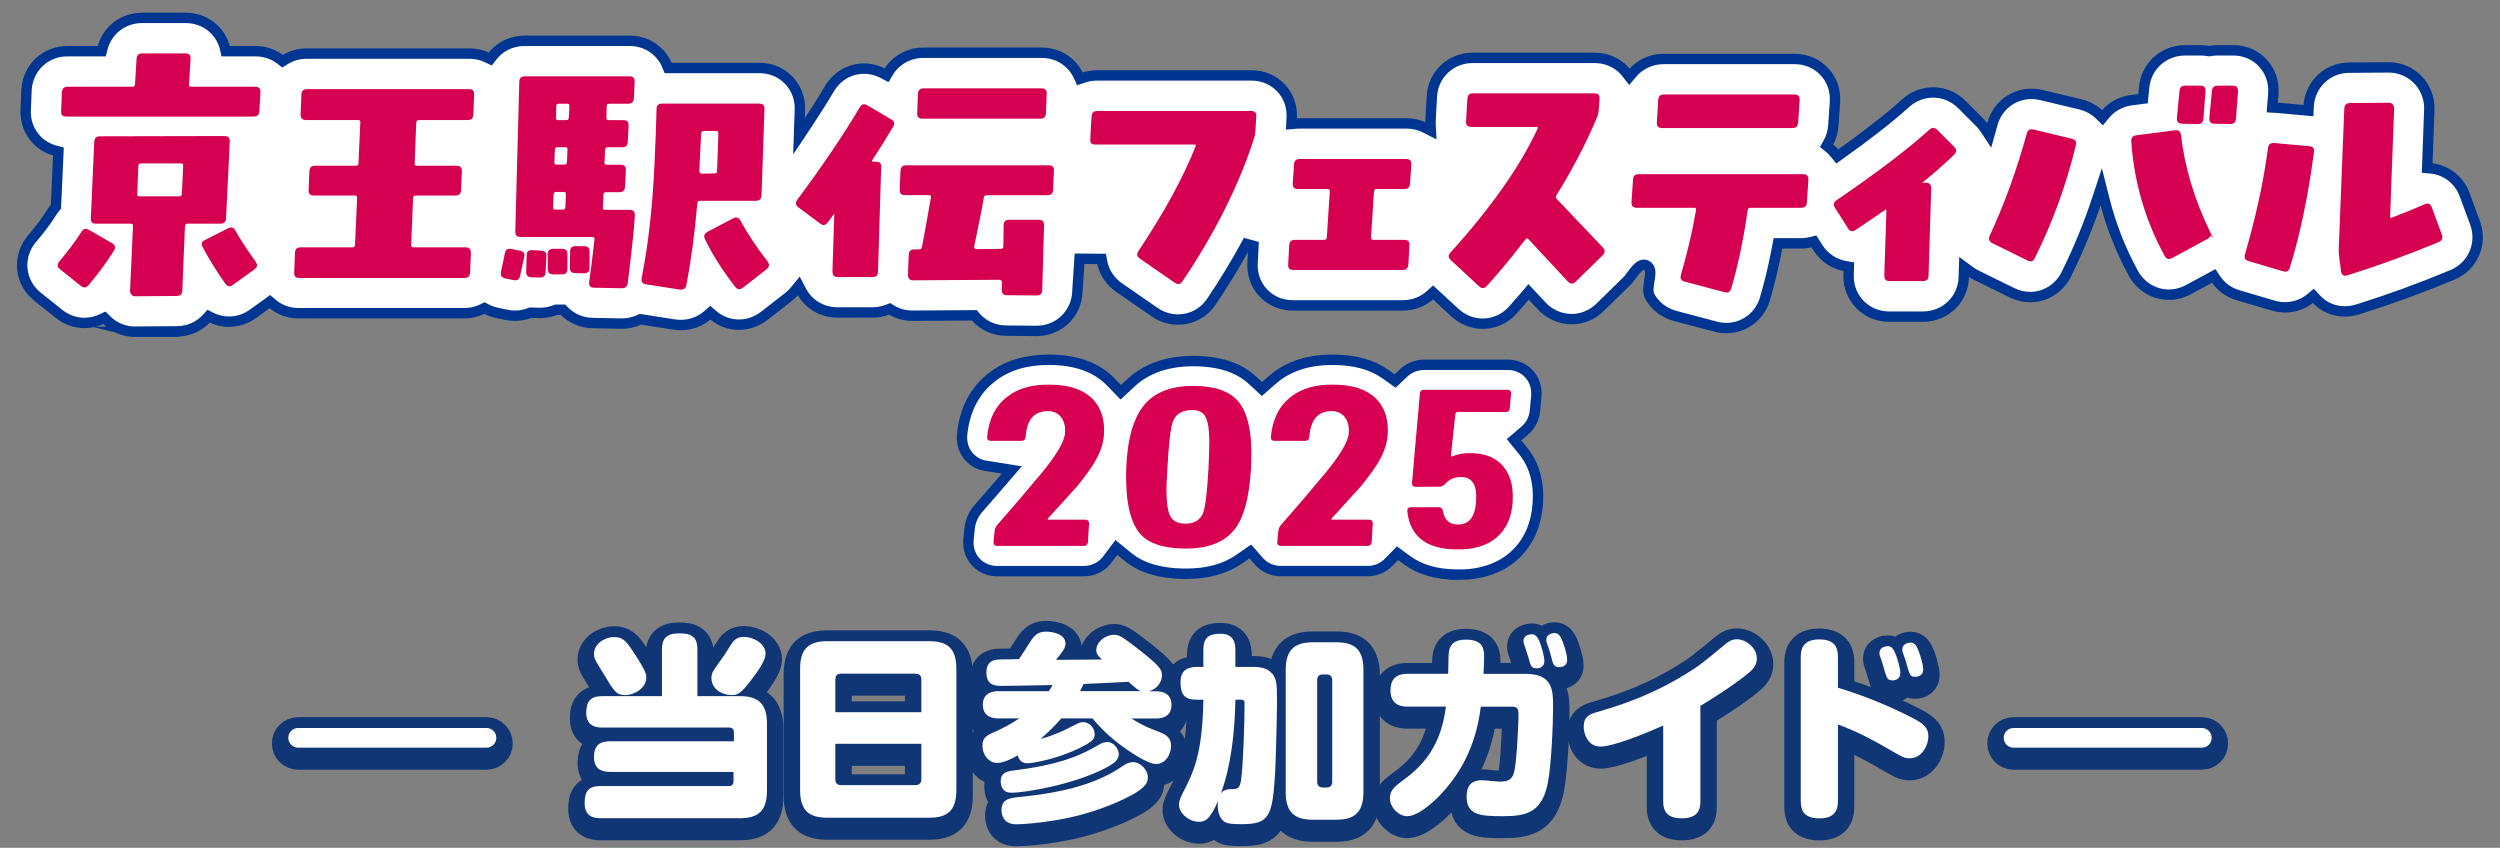
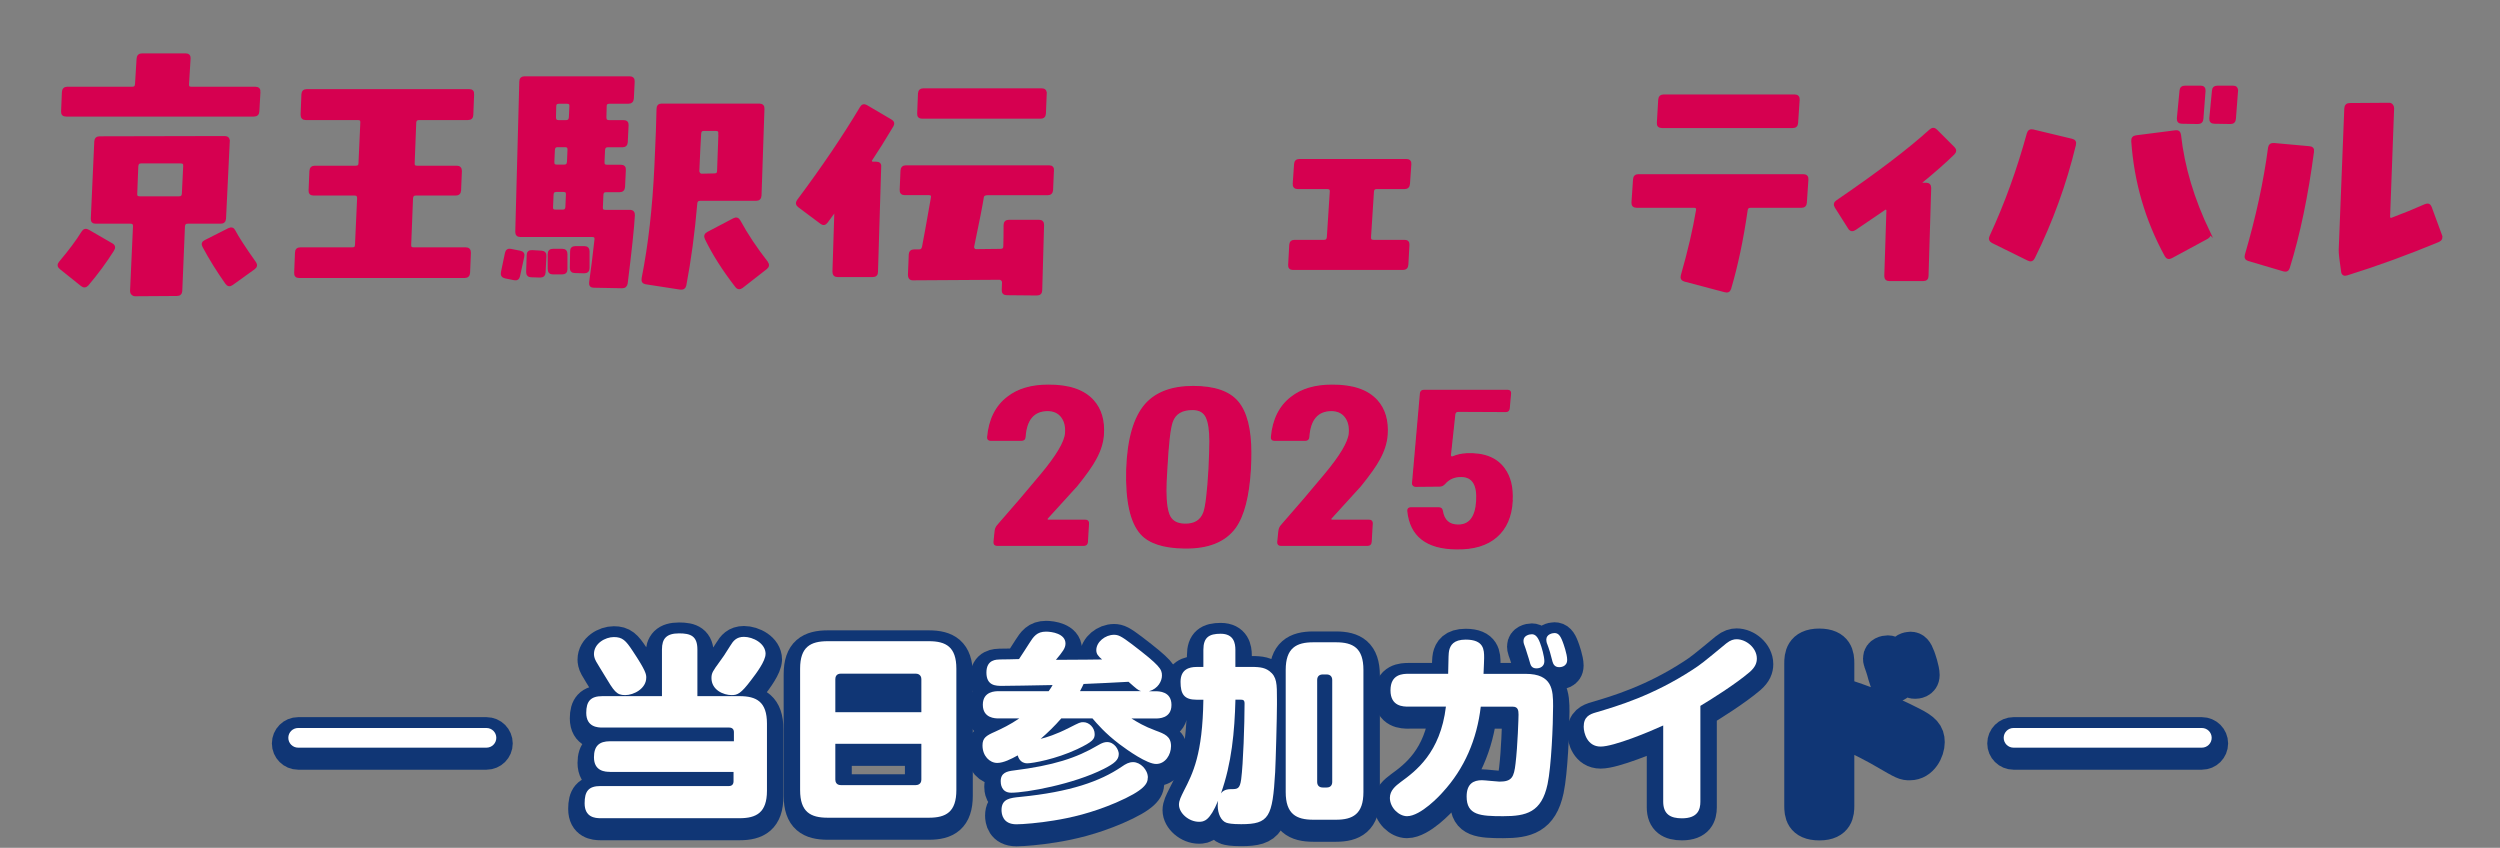
<svg xmlns="http://www.w3.org/2000/svg" id="_レイヤー_1" data-name="レイヤー_1" width="460" height="156" version="1.1" viewBox="0 0 460 156">
  <rect x="0" y="0" width="460" height="156" fill="#808080" stroke="none" />
  <defs>
    <style>
      .st0, .st1 {
        fill: #fff;
      }

      .st2 {
        fill: #d60050;
        stroke-width: .48px;
      }

      .st2, .st1, .st3 {
        stroke-miterlimit: 10;
      }

      .st2, .st3 {
        stroke: #d60050;
      }

      .st4 {
        stroke-width: 6.05px;
      }

      .st4, .st5 {
        fill: #103675;
        stroke: #103675;
        stroke-linecap: round;
        stroke-linejoin: round;
      }

      .st5 {
        stroke-width: 6.05px;
      }

      .st1 {
        stroke: #003591;
        stroke-width: 1.91px;
      }

      .st3 {
        fill: #d70051;
        stroke-width: .24px;
      }
    </style>
  </defs>
  <g>
    <path class="st5" d="M89.51,138.6h-34.65c-1,0-1.81-.81-1.81-1.81s.81-1.81,1.81-1.81h34.65c1,0,1.81.81,1.81,1.81s-.81,1.81-1.81,1.81Z" />
    <path class="st5" d="M405.14,138.6h-34.65c-1,0-1.81-.81-1.81-1.81s.81-1.81,1.81-1.81h34.65c1,0,1.81.81,1.81,1.81s-.81,1.81-1.81,1.81Z" />
    <g>
      <path class="st4" d="M112.22,143.05c-.8,0-2.93-.07-2.93-2.67,0-2.08.95-2.96,2.96-2.96h22.79v-1.68c0-.55-.33-.84-.88-.84h-23.33c-.77,0-2.96-.04-2.96-2.71,0-2.12.8-3.07,2.96-3.07h10.97v-8.6c0-2.01.84-2.96,3.15-2.96,2.12,0,3.37.48,3.37,2.96v8.6h7.75c3.11,0,5.05,1.02,5.05,5.05v12.36c0,4.02-1.94,5.05-5.05,5.05h-25.57c-.99,0-2.93-.15-2.93-2.74,0-2.19.69-3.18,2.93-3.18h23.63c.55,0,.84-.33.84-.88v-1.72h-22.75ZM116.39,120.77c2.49,3.73,2.52,4.35,2.52,4.94,0,2.01-2.27,3.22-3.88,3.22s-2.01-.66-3.88-3.77c-.22-.4-1.28-2.05-1.46-2.41-.37-.66-.4-1.13-.4-1.39,0-1.94,2.08-3.11,3.66-3.11s2.19.62,3.44,2.52ZM140.86,121.36c0,1.28-1.65,3.51-2.67,4.83-1.87,2.49-2.52,2.74-3.55,2.74-1.54,0-3.73-.95-3.73-3.15,0-.91.29-1.32,1.43-2.89.73-.99.88-1.21,2.05-3.07.51-.84,1.1-1.61,2.49-1.61,1.65,0,3.99,1.17,3.99,3.15Z" />
-       <path class="st4" d="M175.97,146.41c0,4.02-1.9,5.08-5.05,5.08h-18.62c-3.18,0-5.08-1.06-5.08-5.08v-22.35c0-3.99,1.9-5.05,5.08-5.05h18.62c3.15,0,5.05,1.06,5.05,5.05v22.35ZM169.53,132.07v-6.07c0-.8-.62-1.02-1.02-1.02h-13.79c-.91,0-1.02.7-1.02,1.02v6.07h15.84ZM153.7,137.89v6.58c0,.37.15,1.02,1.02,1.02h13.79c.37,0,1.02-.18,1.02-1.02v-6.58h-15.84Z" />
+       <path class="st4" d="M175.97,146.41c0,4.02-1.9,5.08-5.05,5.08h-18.62c-3.18,0-5.08-1.06-5.08-5.08v-22.35c0-3.99,1.9-5.05,5.08-5.05h18.62c3.15,0,5.05,1.06,5.05,5.05v22.35ZM169.53,132.07v-6.07c0-.8-.62-1.02-1.02-1.02h-13.79c-.91,0-1.02.7-1.02,1.02h15.84ZM153.7,137.89v6.58c0,.37.15,1.02,1.02,1.02h13.79c.37,0,1.02-.18,1.02-1.02v-6.58h-15.84Z" />
      <path class="st4" d="M195.28,133.21c-1.24,1.43-2.49,2.63-3.8,3.77,1.13-.29,2.74-.77,5.19-2.01,2.01-1.02,2.08-1.06,2.67-1.06,1.06,0,2.08,1.02,2.08,2.2,0,.91-.29,1.39-3.22,2.78-3.91,1.83-8.19,2.6-9.18,2.6-1.35,0-1.68-1.17-1.76-1.46-1.17.66-2.63,1.39-3.77,1.39-1.39,0-2.71-1.28-2.71-3.22,0-1.35.62-1.79,2.3-2.52,1.21-.55,2.82-1.32,4.46-2.45h-3.77c-.59,0-2.93,0-2.93-2.52s2.38-2.49,2.93-2.49h9.18c.37-.51.55-.8.73-1.13-2.67.07-8.85.15-9.29.15-1.13,0-2.89,0-2.89-2.45s1.9-2.38,2.49-2.41c.48,0,2.96-.04,3.51-.07.62-.95,1.28-1.94,1.9-2.93.77-1.21,1.39-2.12,3.07-2.12,1.06,0,3.58.37,3.58,2.19,0,.84-.51,1.5-1.76,3,4.06,0,8.23-.07,8.49-.07-.73-.62-1.06-1.02-1.06-1.72,0-1.5,1.65-2.82,3.26-2.82.8,0,1.35.26,3.33,1.76,5.12,3.91,5.49,4.57,5.49,5.74,0,.99-.69,2.41-2.38,2.89h1.17c.62,0,2.96,0,2.96,2.52s-2.38,2.49-2.93,2.49h-4.43c1.06.66,2.3,1.43,4.46,2.23,1.68.62,2.82,1.06,2.82,2.85,0,1.61-1.06,3.29-2.74,3.29s-5.16-2.45-6.77-3.66c-2.6-1.97-4.13-3.77-4.94-4.72h-5.78ZM205.85,139.79c0,1.06-.8,1.72-2.74,2.71-5.63,2.85-14.3,4.39-17.04,4.39-1.94,0-1.94-1.83-1.94-2.12,0-1.54,1.13-1.83,2.45-1.97,7.21-.92,11.48-2.27,15.47-4.65.73-.44,1.21-.58,1.65-.58,1.35,0,2.16,1.39,2.16,2.23ZM211.19,144.11c0,1.06-.51,2.3-5.85,4.61-4.46,1.9-8.27,2.78-11.48,3.29-2.63.44-5.63.69-6.84.69-2.52,0-2.74-1.9-2.74-2.63,0-2.08,1.61-2.23,3.44-2.41,9.25-.92,14.74-2.89,18.62-5.52.84-.59,1.39-.88,2.16-.88,1.32,0,2.71,1.39,2.71,2.85ZM209.95,128.2c-.55-.18-.73-.33-2.3-1.72-2.74.15-5.52.29-8.27.4-.18.37-.26.58-.66,1.32h11.23Z" />
      <path class="st4" d="M229.66,123.73c1.76,0,2.89,0,3.91.77,1.39,1.06,1.39,2.34,1.39,5.27v.88c0,2.3-.22,10.35-.33,12.44-.48,8.27-1.1,9.58-6.25,9.58-1.79,0-2.34-.15-2.71-.26-.99-.33-1.61-1.68-1.61-3.15,0-.44.04-.73.07-.92-1.54,3.73-2.6,3.88-3.51,3.88-1.9,0-3.69-1.61-3.69-3.14,0-.77.37-1.46.91-2.56,1.65-3.22,3.44-6.69,3.58-16.75h-1.24c-2.3,0-2.96-1.02-2.96-3.29s1.54-2.74,2.96-2.74h1.24v-3.14c0-2.3,1.06-2.96,3.18-2.96,2.45,0,2.71,1.79,2.71,2.96v3.14h2.34ZM227.32,129.77c-.15,5.85-.69,11.74-2.67,17.26.18-.26.62-.8,1.83-.8s1.65,0,1.9-1.83c.37-2.82.62-10.17.62-13.94,0-.7-.33-.7-.84-.7h-.84ZM250.87,146.78c0,4.02-1.94,5.08-5.05,5.08h-4.17c-3.15,0-5.08-1.06-5.08-5.08v-22.49c0-4.02,1.94-5.08,5.08-5.08h4.17c3.15,0,5.05,1.06,5.05,5.08v22.49ZM245.13,126.15c0-.62-.37-1.02-1.02-1.02h-.73c-.55,0-1.02.29-1.02,1.02v18.76c0,.55.29,1.02,1.02,1.02h.73c.77,0,1.02-.51,1.02-1.02v-18.76Z" />
      <path class="st4" d="M259.17,131.05c-.95,0-3.33,0-3.33-3s2.27-3.04,3.33-3.04h7.28c.07-3.29.07-3.73.18-4.28.22-.95.8-2.01,3.04-2.01,3.4,0,3.4,1.9,3.4,3.36,0,.73-.04.95-.11,2.93h7.75c4.94,0,5.05,3,5.05,5.93,0,3.47-.33,11.12-1.02,14.37-1.1,5.19-3.91,5.89-8.16,5.89s-6.73-.18-6.73-3.62c0-2.34,1.24-3,2.82-3,.51,0,2.78.26,3.22.26,2.3,0,2.67-.84,2.96-3.33.4-3.33.55-8.52.55-9,0-.8-.11-1.46-1.06-1.46h-5.89c-.7,6-3,11.41-7.02,15.76-.4.47-4.02,4.39-6.55,4.39-1.46,0-3.15-1.54-3.15-3.37,0-1.35,1.02-2.19,2.01-2.93,2.71-1.97,7.28-5.34,8.3-13.86h-6.88ZM280.43,119.6c-.07-.18-.11-.44-.11-.66,0-.99,1.1-1.21,1.54-1.21.58,0,1.06.4,1.5,1.57.33.84.8,2.56.8,3.36,0,1.35-1.32,1.35-1.46,1.35-.8,0-1.02-.51-1.13-.84-.07-.26-.51-1.76-.59-1.94-.15-.51-.33-1.06-.55-1.65ZM284.63,119.42c-.07-.22-.11-.55-.11-.69,0-.99,1.13-1.21,1.5-1.21.66,0,1.06.4,1.5,1.57.15.37.84,2.3.84,3.37,0,1.35-1.35,1.35-1.46,1.35-.84,0-1.1-.55-1.24-1.02-.07-.29-.4-1.5-.47-1.76-.15-.55-.37-1.1-.55-1.61Z" />
      <path class="st4" d="M312.87,148.53c0,1.46-.47,3.07-3.4,3.07-2.08,0-3.44-.73-3.44-3.07v-14.01c-2.45,1.13-9.07,3.88-11.52,3.88s-3.11-2.49-3.11-3.66c0-1.83,1.1-2.3,2.27-2.63,3.95-1.17,10.42-3.07,17.78-7.86,1.46-.95,1.94-1.32,6.18-4.83.77-.62,1.39-.77,1.9-.77,1.79,0,3.73,1.61,3.73,3.55,0,.77-.26,1.57-1.32,2.49-2.6,2.23-7.28,5.16-9.07,6.22v17.63Z" />
      <path class="st4" d="M338.17,148.24c0,1.21-.07,3.37-3.4,3.37s-3.44-2.01-3.44-3.37v-26.19c0-1.21.11-3.37,3.4-3.37s3.44,2.01,3.44,3.37v5.52c4.72,1.43,9.29,3.29,13.64,5.52,2.23,1.13,3,1.9,3,3.47s-1.17,3.99-3.4,3.99c-.99,0-1.1-.04-4.68-2.12-.8-.48-4.83-2.78-8.56-4.1v13.9ZM345.93,121.8c-.11-.29-.11-.44-.11-.66,0-1.02,1.13-1.21,1.54-1.21.66,0,1.06.44,1.5,1.65.15.33.8,2.27.8,3.29,0,1.35-1.32,1.35-1.46,1.35-.77,0-.99-.4-1.21-1.06-.11-.26-.44-1.46-.51-1.72-.15-.55-.37-1.13-.55-1.65ZM350.14,121.17c-.11-.29-.11-.51-.11-.7,0-.99,1.13-1.21,1.5-1.21.7,0,1.1.44,1.54,1.65.11.29.8,2.27.8,3.29,0,1.35-1.35,1.35-1.46,1.35-.95,0-1.02-.26-1.72-2.78-.15-.51-.33-.99-.55-1.61Z" />
    </g>
  </g>
  <g>
    <path class="st0" d="M89.51,137.57h-34.65c-1,0-1.81-.81-1.81-1.81s.81-1.81,1.81-1.81h34.65c1,0,1.81.81,1.81,1.81s-.81,1.81-1.81,1.81Z" />
    <path class="st0" d="M405.14,137.57h-34.65c-1,0-1.81-.81-1.81-1.81s.81-1.81,1.81-1.81h34.65c1,0,1.81.81,1.81,1.81s-.81,1.81-1.81,1.81Z" />
    <g>
      <path class="st0" d="M112.22,142.02c-.8,0-2.93-.07-2.93-2.67,0-2.08.95-2.96,2.96-2.96h22.79v-1.68c0-.55-.33-.84-.88-.84h-23.33c-.77,0-2.96-.04-2.96-2.71,0-2.12.8-3.07,2.96-3.07h10.97v-8.59c0-2.01.84-2.96,3.15-2.96,2.12,0,3.37.48,3.37,2.96v8.59h7.75c3.11,0,5.05,1.02,5.05,5.05v12.36c0,4.02-1.94,5.05-5.05,5.05h-25.57c-.99,0-2.93-.15-2.93-2.74,0-2.19.69-3.18,2.93-3.18h23.63c.55,0,.84-.33.84-.88v-1.72h-22.75ZM116.39,119.74c2.49,3.73,2.52,4.35,2.52,4.94,0,2.01-2.27,3.22-3.88,3.22s-2.01-.66-3.88-3.77c-.22-.4-1.28-2.05-1.46-2.41-.37-.66-.4-1.13-.4-1.39,0-1.94,2.08-3.11,3.66-3.11s2.19.62,3.44,2.52ZM140.86,120.33c0,1.28-1.65,3.51-2.67,4.83-1.87,2.49-2.52,2.74-3.55,2.74-1.54,0-3.73-.95-3.73-3.15,0-.92.29-1.32,1.43-2.89.73-.99.88-1.21,2.05-3.07.51-.84,1.1-1.61,2.49-1.61,1.65,0,3.99,1.17,3.99,3.15Z" />
      <path class="st0" d="M175.97,145.38c0,4.02-1.9,5.08-5.05,5.08h-18.62c-3.18,0-5.08-1.06-5.08-5.08v-22.35c0-3.99,1.9-5.05,5.08-5.05h18.62c3.15,0,5.05,1.06,5.05,5.05v22.35ZM169.53,131.04v-6.07c0-.8-.62-1.02-1.02-1.02h-13.79c-.91,0-1.02.69-1.02,1.02v6.07h15.84ZM153.7,136.86v6.58c0,.37.15,1.02,1.02,1.02h13.79c.37,0,1.02-.18,1.02-1.02v-6.58h-15.84Z" />
      <path class="st0" d="M195.28,132.18c-1.24,1.43-2.49,2.63-3.8,3.77,1.13-.29,2.74-.77,5.19-2.01,2.01-1.02,2.08-1.06,2.67-1.06,1.06,0,2.08,1.02,2.08,2.19,0,.91-.29,1.39-3.22,2.78-3.91,1.83-8.19,2.6-9.18,2.6-1.35,0-1.68-1.17-1.76-1.46-1.17.66-2.63,1.39-3.77,1.39-1.39,0-2.71-1.28-2.71-3.22,0-1.35.62-1.79,2.3-2.52,1.21-.55,2.82-1.32,4.46-2.45h-3.77c-.59,0-2.93,0-2.93-2.52s2.38-2.49,2.93-2.49h9.18c.37-.51.55-.8.73-1.13-2.67.07-8.85.15-9.29.15-1.13,0-2.89,0-2.89-2.45s1.9-2.38,2.49-2.41c.48,0,2.96-.04,3.51-.07.62-.95,1.28-1.94,1.9-2.93.77-1.21,1.39-2.12,3.07-2.12,1.06,0,3.58.37,3.58,2.19,0,.84-.51,1.5-1.76,3,4.06,0,8.23-.07,8.49-.07-.73-.62-1.06-1.02-1.06-1.72,0-1.5,1.65-2.82,3.26-2.82.8,0,1.35.26,3.33,1.76,5.12,3.91,5.49,4.57,5.49,5.74,0,.99-.69,2.41-2.38,2.89h1.17c.62,0,2.96,0,2.96,2.52s-2.38,2.49-2.93,2.49h-4.43c1.06.66,2.3,1.43,4.46,2.23,1.68.62,2.82,1.06,2.82,2.85,0,1.61-1.06,3.29-2.74,3.29s-5.16-2.45-6.77-3.66c-2.6-1.97-4.13-3.77-4.94-4.72h-5.78ZM205.85,138.76c0,1.06-.8,1.72-2.74,2.71-5.63,2.85-14.3,4.39-17.04,4.39-1.94,0-1.94-1.83-1.94-2.12,0-1.54,1.13-1.83,2.45-1.98,7.21-.91,11.48-2.27,15.47-4.64.73-.44,1.21-.58,1.65-.58,1.35,0,2.16,1.39,2.16,2.23ZM211.19,143.08c0,1.06-.51,2.3-5.85,4.61-4.46,1.9-8.27,2.78-11.48,3.29-2.63.44-5.63.69-6.84.69-2.52,0-2.74-1.9-2.74-2.63,0-2.08,1.61-2.23,3.44-2.41,9.25-.91,14.74-2.89,18.62-5.52.84-.58,1.39-.88,2.16-.88,1.32,0,2.71,1.39,2.71,2.85ZM209.95,127.17c-.55-.18-.73-.33-2.3-1.72-2.74.15-5.52.29-8.27.4-.18.37-.26.59-.66,1.32h11.23Z" />
      <path class="st0" d="M229.66,122.71c1.76,0,2.89,0,3.91.77,1.39,1.06,1.39,2.34,1.39,5.27v.88c0,2.3-.22,10.35-.33,12.44-.48,8.27-1.1,9.58-6.25,9.58-1.79,0-2.34-.15-2.71-.26-.99-.33-1.61-1.68-1.61-3.15,0-.44.04-.73.07-.91-1.54,3.73-2.6,3.88-3.51,3.88-1.9,0-3.69-1.61-3.69-3.15,0-.77.37-1.46.91-2.56,1.65-3.22,3.44-6.69,3.58-16.75h-1.24c-2.3,0-2.96-1.02-2.96-3.29s1.54-2.74,2.96-2.74h1.24v-3.15c0-2.3,1.06-2.96,3.18-2.96,2.45,0,2.71,1.79,2.71,2.96v3.15h2.34ZM227.32,128.74c-.15,5.85-.69,11.74-2.67,17.26.18-.26.62-.8,1.83-.8s1.65,0,1.9-1.83c.37-2.82.62-10.17.62-13.93,0-.7-.33-.7-.84-.7h-.84ZM250.87,145.75c0,4.02-1.94,5.08-5.05,5.08h-4.17c-3.15,0-5.08-1.06-5.08-5.08v-22.49c0-4.02,1.94-5.08,5.08-5.08h4.17c3.15,0,5.05,1.06,5.05,5.08v22.49ZM245.13,125.12c0-.62-.37-1.02-1.02-1.02h-.73c-.55,0-1.02.29-1.02,1.02v18.76c0,.55.29,1.02,1.02,1.02h.73c.77,0,1.02-.51,1.02-1.02v-18.76Z" />
      <path class="st0" d="M259.18,130.02c-.95,0-3.33,0-3.33-3s2.27-3.04,3.33-3.04h7.28c.07-3.29.07-3.73.18-4.28.22-.95.8-2.01,3.04-2.01,3.4,0,3.4,1.9,3.4,3.37,0,.73-.04.95-.11,2.93h7.75c4.94,0,5.05,3,5.05,5.93,0,3.47-.33,11.12-1.02,14.37-1.1,5.19-3.91,5.89-8.16,5.89s-6.73-.18-6.73-3.62c0-2.34,1.24-3,2.82-3,.51,0,2.78.26,3.22.26,2.3,0,2.67-.84,2.96-3.33.4-3.33.55-8.52.55-9,0-.8-.11-1.46-1.06-1.46h-5.89c-.7,6-3,11.41-7.02,15.76-.4.48-4.02,4.39-6.55,4.39-1.46,0-3.15-1.54-3.15-3.37,0-1.35,1.02-2.19,2.01-2.93,2.71-1.98,7.28-5.34,8.3-13.86h-6.88ZM280.43,118.57c-.07-.18-.11-.44-.11-.66,0-.99,1.1-1.21,1.54-1.21.58,0,1.06.4,1.5,1.57.33.84.8,2.56.8,3.36,0,1.35-1.32,1.35-1.46,1.35-.8,0-1.02-.51-1.13-.84-.07-.26-.51-1.76-.59-1.94-.15-.51-.33-1.06-.55-1.65ZM284.63,118.39c-.07-.22-.11-.55-.11-.7,0-.99,1.13-1.21,1.5-1.21.66,0,1.06.4,1.5,1.57.15.37.84,2.3.84,3.36,0,1.35-1.35,1.35-1.46,1.35-.84,0-1.1-.55-1.24-1.02-.07-.29-.4-1.5-.47-1.76-.15-.55-.37-1.1-.55-1.61Z" />
      <path class="st0" d="M312.87,147.5c0,1.46-.47,3.07-3.4,3.07-2.08,0-3.44-.73-3.44-3.07v-14.01c-2.45,1.13-9.07,3.88-11.52,3.88s-3.11-2.49-3.11-3.66c0-1.83,1.1-2.3,2.27-2.63,3.95-1.17,10.42-3.07,17.78-7.86,1.46-.95,1.94-1.32,6.18-4.83.77-.62,1.39-.77,1.9-.77,1.79,0,3.73,1.61,3.73,3.55,0,.77-.26,1.57-1.32,2.49-2.6,2.23-7.28,5.16-9.07,6.22v17.63Z" />
-       <path class="st0" d="M338.18,147.21c0,1.21-.07,3.37-3.4,3.37s-3.44-2.01-3.44-3.37v-26.19c0-1.21.11-3.37,3.4-3.37s3.44,2.01,3.44,3.37v5.52c4.72,1.43,9.29,3.29,13.64,5.52,2.23,1.13,3,1.9,3,3.47s-1.17,3.99-3.4,3.99c-.99,0-1.1-.04-4.68-2.12-.8-.48-4.83-2.78-8.56-4.1v13.9ZM345.93,120.77c-.11-.29-.11-.44-.11-.66,0-1.02,1.13-1.21,1.54-1.21.66,0,1.06.44,1.5,1.65.15.33.8,2.27.8,3.29,0,1.35-1.32,1.35-1.46,1.35-.77,0-.99-.4-1.21-1.06-.11-.26-.44-1.46-.51-1.72-.15-.55-.37-1.13-.55-1.65ZM350.14,120.15c-.11-.29-.11-.51-.11-.7,0-.99,1.13-1.21,1.5-1.21.7,0,1.1.44,1.54,1.65.11.29.8,2.27.8,3.29,0,1.35-1.35,1.35-1.46,1.35-.95,0-1.02-.26-1.72-2.78-.15-.51-.33-.99-.55-1.61Z" />
    </g>
  </g>
  <g>
-     <path class="st1" d="M268.29,105.72c-.12,0-.25,0-.37,0-3.62-.04-6.6-.9-8.88-2.55l-1.9-1.38-1.64,1.68c-1.01,1.04-2.38,1.61-3.87,1.61h-15.94c-1.52,0-2.91-.59-3.91-1.65-.03-.03-.06-.06-.08-.09l-1.64-1.88-1.99,1.39c-2.58,1.8-5.87,2.72-9.78,2.72-.15,0-.31,0-.47,0-4.39-.06-7.82-1.09-10.23-3.06l-2.18-1.78-1.69,2.25c-1.01,1.34-2.58,2.11-4.3,2.11h-15.94c-1.52,0-2.91-.59-3.9-1.65-1-1.07-1.49-2.49-1.39-4.01v-.08s.21-1.98.21-1.98c.11-1.33.62-2.58,1.45-3.6l.05-.06.06-.06c1.03-1.18,2.06-2.35,3.04-3.5l3.17-3.68-4.8-.76c-1.16-.18-2.19-.73-2.98-1.58-.99-1.07-1.48-2.48-1.37-3.99v-.1c.53-5.71,3.27-8.93,5.48-10.63,2.74-2.14,6.22-3.21,10.36-3.21h.17c4.91,0,8.73,1.37,11.35,4.08l1.84,1.9,1.94-1.8c2.83-2.61,6.66-3.94,11.39-3.94s8.35,1.17,10.86,3.49l1.79,1.65,1.83-1.61c.23-.2.45-.39.68-.56,2.74-2.14,6.21-3.21,10.36-3.21h.17c3.94,0,7.2.88,9.66,2.63l1.81,1.28,1.61-1.53c.99-.94,2.32-1.46,3.73-1.46h15.38c1.51,0,2.89.59,3.88,1.65.99,1.06,1.48,2.47,1.38,3.97v.12s-.25,2.64-.25,2.64c-.12,1.48-.78,2.78-1.85,3.7l-2.01,1.72,1.67,2.05c.12.15.24.3.35.45,1.8,2.44,2.59,5.48,2.36,9.05-.3,5.21-2.61,8.26-4.5,9.9-2.58,2.24-6,3.38-10.18,3.38Z" />
    <g>
      <path class="st3" d="M203,80.04c-.11,1.45-.58,2.93-1.41,4.43-.64,1.21-1.81,2.86-3.5,4.95-.03.05-1.83,2.03-5.39,5.92-.08.08-.09.17-.04.28.05.08.13.12.24.12h6.8c.4,0,.59.2.56.6l-.2,3.38c-.03.4-.24.6-.64.6h-15.94c-.4,0-.59-.2-.56-.6l.2-1.93c.03-.4.16-.75.4-1.05,2.9-3.3,5.6-6.45,8.09-9.46,2.84-3.41,4.33-5.92,4.47-7.53.11-1.26-.14-2.28-.74-3.06-.6-.78-1.47-1.17-2.6-1.17-2.55.03-3.93,1.65-4.15,4.87-.03.4-.23.6-.6.6h-5.72c-.38,0-.55-.19-.52-.56.29-3.25,1.52-5.69,3.66-7.33,1.88-1.48,4.36-2.21,7.45-2.21,3.81-.03,6.57.91,8.29,2.82,1.42,1.58,2.04,3.69,1.85,6.32Z" />
      <path class="st3" d="M230.05,86.32c-.3,4.99-1.22,8.57-2.78,10.75-1.88,2.58-5.01,3.82-9.38,3.74-3.78-.05-6.43-.91-7.93-2.58-1.91-2.12-2.78-6.08-2.62-11.88.19-5.53,1.33-9.5,3.42-11.92,1.93-2.2,4.86-3.3,8.78-3.3s6.63.94,8.21,2.82c1.58,1.88,2.38,5.01,2.38,9.38,0,.91-.03,1.91-.08,2.98ZM222.48,86.28c.11-2.33.16-4.03.16-5.07,0-2.07-.23-3.56-.68-4.49-.46-.93-1.3-1.39-2.54-1.39-1.96,0-3.21.75-3.74,2.25-.43,1.15-.76,4.07-1.01,8.74-.11,1.61-.16,2.93-.16,3.95,0,2.31.25,3.91.74,4.81.5.9,1.4,1.36,2.72,1.39,1.8.05,2.98-.66,3.54-2.13.4-1.07.72-3.76.97-8.05Z" />
      <path class="st3" d="M255.21,80.04c-.11,1.45-.58,2.93-1.41,4.43-.64,1.21-1.81,2.86-3.5,4.95-.03.05-1.83,2.03-5.39,5.92-.08.08-.09.17-.04.28.05.08.13.12.24.12h6.8c.4,0,.59.2.56.6l-.2,3.38c-.03.4-.24.6-.64.6h-15.94c-.4,0-.59-.2-.56-.6l.2-1.93c.03-.4.16-.75.4-1.05,2.9-3.3,5.6-6.45,8.09-9.46,2.84-3.41,4.33-5.92,4.47-7.53.11-1.26-.14-2.28-.74-3.06-.6-.78-1.47-1.17-2.6-1.17-2.55.03-3.93,1.65-4.15,4.87-.03.4-.23.6-.6.6h-5.72c-.38,0-.55-.19-.52-.56.29-3.25,1.52-5.69,3.66-7.33,1.88-1.48,4.36-2.21,7.45-2.21,3.81-.03,6.57.91,8.29,2.82,1.42,1.58,2.04,3.69,1.85,6.32Z" />
      <path class="st3" d="M278.23,92.16c-.16,2.87-1.12,5.07-2.88,6.6-1.76,1.53-4.22,2.27-7.39,2.21-5.47-.05-8.44-2.38-8.9-6.96-.03-.38.16-.56.56-.56h5.11c.38,0,.59.19.64.56.29,1.74,1.26,2.62,2.9,2.62,2.12.03,3.27-1.45,3.46-4.43.19-3.01-.75-4.52-2.82-4.55-1.29-.03-2.32.42-3.1,1.33-.27.3-.58.44-.93.44l-4.43.04c-.16,0-.3-.06-.4-.18-.11-.12-.15-.25-.12-.38l1.45-16.5c.03-.38.24-.56.64-.56h15.38c.38,0,.55.19.52.56l-.24,2.7c-.03.4-.23.6-.6.6l-8.74-.04c-.4,0-.63.2-.68.6l-.81,7.49c0,.13.05.24.14.3.09.07.21.07.34.02.75-.32,1.6-.51,2.54-.56,3.17-.13,5.46.76,6.88,2.7,1.13,1.53,1.61,3.52,1.45,5.96Z" />
    </g>
  </g>
  <g>
-     <path class="st1" d="M24.9,61.04h-.02c-2,0-3.87-.77-5.28-2.18l-.39-.39-.44.21c-1.01.49-2.1.74-3.23.74-1.72,0-3.35-.59-4.72-1.7l-3.97-3.17c-3.24-2.64-3.7-7.26-1.06-10.5l.08-.1c1.57-1.85,2.77-3.45,3.56-4.75.21-.35.45-.68.71-.98l.15-.18.46-10.17-.53-.14c-1.37-.35-2.6-1.07-3.55-2.1-1.36-1.46-2.05-3.4-1.94-5.45l.15-3.62v-.08c.27-4.03,3.49-7.06,7.5-7.06h6.34l.13-.51c.87-3.36,3.81-5.62,7.31-5.62h7.99c2.14,0,4.1.83,5.5,2.34.86.92,1.46,2.05,1.75,3.27l.12.52h5.47c1.73,0,3.33.54,4.64,1.55l.37.29.4-.25c1.2-.75,2.59-1.15,4.04-1.15h29.92c1.19,0,2.31.25,3.34.76l.5.24.34-.44c1.41-1.85,3.59-2.91,5.98-2.91h19.32c2.13,0,4.08.83,5.48,2.33.62.66,1.1,1.42,1.44,2.25l.17.42h16.79c2.13,0,4.08.83,5.48,2.33,1.37,1.46,2.07,3.4,1.97,5.47l-.16,4.79,1.32-1.98c1.55-2.34,3-4.62,4.29-6.79,1.37-2.32,3.74-3.7,6.36-3.7,1.23,0,2.46.32,3.58.92l.57.3.33-.55c1.36-2.25,3.78-3.59,6.47-3.59h21.73c2.14,0,4.1.83,5.5,2.34.53.56.96,1.21,1.28,1.9l.26.56.58-.2c.81-.28,1.66-.43,2.54-.43h28.45c2.12,0,4.06.83,5.46,2.33,1.38,1.48,2.07,3.44,1.94,5.53l-.06,1.07.78-.07c.24-.02.47-.03.7-.03h19.67c1.24,0,2.41.27,3.48.81l1.04.53-.06-1.16c-.01-.3-.01-.6,0-.88l.25-4.39c.28-3.97,3.5-6.97,7.49-6.97h22.46c2.12,0,4.06.83,5.46,2.33.14.15.27.31.41.49l.51.66.54-.64c1.42-1.68,3.53-2.64,5.77-2.64h24.08c2.13,0,4.08.83,5.48,2.33,1.41,1.5,2.1,3.5,1.96,5.63l-.3,4.29c-.08,1.15-.4,2.23-.95,3.21l-.28.5.44.36c.26.21.51.44.74.69.11.12.23.26.37.43l.4.5.52-.37c5.03-3.57,9.08-6.74,12.05-9.42,1.41-1.28,3.21-1.99,5.07-1.99,1.97,0,3.85.79,5.29,2.22l3.24,3.24c.37.37.7.77.98,1.19l.82,1.24.4-1.43c.03-.09.05-.19.08-.28.03-.12.07-.24.1-.37l.02-.07c.93-3.28,3.81-5.48,7.17-5.48.55,0,1.1.06,1.65.18l.09.02,7.19,1.72c1.38.32,2.62.99,3.6,1.95l.53.52.47-.57c1.18-1.43,2.86-2.37,4.73-2.64l2.26-.29.2-2.04c.34-3.91,3.58-6.86,7.53-6.86h2.89c.48,0,.96.04,1.42.13l.12.02.12-.02c.46-.09.94-.13,1.42-.13h2.89c2.11,0,4.04.82,5.43,2.31,1.41,1.5,2.1,3.5,1.96,5.64l-.2,2.57.7.04h.03s.07,0,.07,0l5.86.53.03-.76v-.08c.27-4.01,3.48-7.05,7.46-7.06l7.3-.05c2.11,0,4.13.91,5.54,2.49l.02.02c1.22,1.38,1.89,3.16,1.89,5v.13l-.4,10.88.64.06c2.8.24,5.18,2.06,6.22,4.74l.04.11,1.94,5.26c1.35,3.8-.43,7.88-4.15,9.47l-.07.03c-5.81,2.42-11.65,4.55-17.37,6.33-.79.25-1.59.38-2.38.38-2.08,0-3.99-.84-5.37-2.38l-.44-.48-.5.42c-1.31,1.09-2.98,1.69-4.69,1.69-.72,0-1.45-.1-2.16-.31l-6.6-1.95c-1.68-.51-3.08-1.55-4.04-3l-.34-.52-4.64,2.51c-1.15.62-2.37.94-3.63.94-2.7,0-5.19-1.51-6.52-3.94-2.36-4.31-4.15-8.89-5.34-13.63l-.57-2.27-.73,2.22c-1.56,4.72-3.47,9.37-5.68,13.83v.03c-1.31,2.59-3.85,4.2-6.66,4.2-1.17,0-2.36-.29-3.44-.84l-6.62-3.26-.1-.06c-.33-.18-.66-.38-.96-.61l-1.04-.77-.06,1.83c-.08,4.11-3.38,7.31-7.51,7.31h-6.23c-4.18,0-7.46-3.28-7.46-7.46v-.12l.05-1.6-.59-.1c-2.02-.33-3.84-1.52-5-3.26l-.05-.07-.78-1.23-.47.12c-.61.15-1.23.23-1.86.23h-4.29l-.1.55c-.66,3.51-1.44,6.77-2.31,9.71l-.02.07c-.97,3.14-3.81,5.26-7.06,5.26-.69,0-1.38-.09-2.06-.28l-7.45-1.97-.06-.02c-1.96-.56-3.57-1.82-4.52-3.54-.96-1.73,1.07-4.85-.61-5.72-1.3-.67-2.52,1.67-3.45,2.73l-5.04,4.94c-1.45,1.43-3.33,2.22-5.29,2.22s-3.88-.8-5.33-2.25c-.1-.1-.23-.23-2.06-2.2l-.52-.56-.49.58c-.8.94-1.61,1.86-2.41,2.75l-.02.03c-1.46,1.61-3.43,2.49-5.53,2.49-1.85,0-3.64-.71-5.06-1.99l-4.07-3.76-.46.42c-1.37,1.26-3.18,1.96-5.09,1.96h-20.26c-2.12,0-4.06-.83-5.46-2.33-1.38-1.48-2.06-3.44-1.94-5.52l.16-3.1-1.27-.36c-1.92,3.54-4.1,7.11-6.47,10.63l-.07.1-.07.1c-1.43,1.97-3.62,3.09-5.99,3.09-1.48,0-2.94-.45-4.22-1.3l-.1-.07-6.49-4.49c-1.67-1.14-2.79-2.82-3.16-4.75l-.1-.55-4.06-.03-.39,5.89v.02c-.07,4.13-3.37,7.37-7.51,7.37l-5.58-.05c-2.12-.01-4.05-.84-5.45-2.33-.08-.08-.15-.16-.22-.25l-.2-.24-11.41.07c-1.39,0-2.74-.37-3.89-1.08l-.29-.18-.31.12c-.9.36-1.86.54-2.86.54h-6.47c-2.8,0-5.33-1.52-6.6-3.96l-.48-.91-.65.8c-.33.41-.71.79-1.12,1.12l-.07.06-4.58,3.57-.05.03c-1.35,1.01-2.92,1.54-4.54,1.54-1.76,0-3.47-.64-4.82-1.81l-.45-.39-.44.39c-1.36,1.21-3.12,1.87-4.97,1.87-.35,0-.71-.02-1.07-.07h-.08s-6.29-.99-6.29-.99l-.19.09c-1.01.47-2.1.71-3.24.71h-.13s-5.21-.1-5.21-.1c-2-.02-3.92-.84-5.27-2.24l-.2-.21h-1.29l-.12.05c-.9.36-1.85.54-2.84.54h-.11l-1.63-.05-.13.05c-.86.34-1.77.51-2.72.51-.53,0-1.07-.06-1.61-.17l-1.71-.35c-.69-.15-1.36-.39-1.99-.73l-.31-.16-.31.16c-1.05.52-2.19.79-3.38.79h-30.51c-1.85,0-3.54-.62-4.88-1.78l-.4-.35-3.07,2.21c-1.33.97-2.86,1.48-4.45,1.48-1.16,0-2.27-.26-3.29-.78l-.46-.23-.35.38c-1.42,1.55-3.38,2.41-5.52,2.41l-7.71.05Z" />
    <g>
      <path class="st2" d="M20.75,46.02c-1.34,2.13-2.89,4.23-4.66,6.33-.33.36-.67.39-1.03.1l-3.92-3.14c-.36-.29-.39-.62-.1-.98,1.8-2.13,3.19-3.99,4.17-5.59.26-.42.6-.51,1.03-.25l4.32,2.5c.42.23.49.57.2,1.03ZM47.68,16.94l-.2,3.58c-.03.46-.29.69-.78.69H12.17c-.49,0-.72-.23-.69-.69l.15-3.58c.03-.49.28-.74.74-.74h11.97c.46,0,.7-.23.74-.69l.29-4.71c.03-.49.29-.74.78-.74h7.99c.49,0,.72.23.69.69l-.29,4.76c-.03.46.18.69.64.69h11.82c.49,0,.72.25.69.74ZM42.04,25.96l-.69,14.27c-.03.46-.28.69-.74.69h-6.08c-.46,0-.7.25-.74.74l-.49,11.87c-.03.46-.28.69-.74.69l-7.7.05c-.2,0-.36-.07-.49-.2s-.2-.29-.2-.49l.54-11.92c.03-.49-.2-.74-.69-.74h-6.43c-.46,0-.67-.23-.64-.69l.64-14.22c.03-.46.28-.69.74-.69l23-.05c.49,0,.72.23.69.69ZM33.95,30.52c.03-.46-.2-.69-.69-.69h-7.31c-.46,0-.7.25-.74.74l-.2,5.1c-.03.46.2.69.69.69h7.26c.46,0,.7-.23.74-.69l.25-5.15ZM46.9,48.38c.26.36.2.69-.2.98l-4.02,2.89c-.39.29-.74.23-1.03-.2-1.57-2.22-2.96-4.46-4.17-6.72-.23-.42-.13-.74.29-.93l4.37-2.21c.42-.2.74-.1.93.29.59,1.14,1.86,3.11,3.83,5.89Z" />
      <path class="st2" d="M87,17.33l-.15,3.78c0,.49-.25.74-.74.74h-8.98c-.49,0-.75.23-.78.69l-.29,7.5c-.03.46.2.69.69.69h7.31c.46,0,.69.25.69.74l-.15,3.58c-.03.46-.28.69-.74.69h-7.36c-.46,0-.7.25-.74.74l-.34,8.58c-.03.46.2.69.69.69h9.61c.46,0,.69.25.69.74l-.15,3.68c-.03.49-.28.74-.74.74h-30.51c-.46,0-.67-.25-.64-.74l.15-3.68c0-.49.25-.74.74-.74h9.56c.49,0,.74-.23.74-.69l.39-8.58c0-.49-.23-.74-.69-.74h-7.55c-.49,0-.72-.23-.69-.69l.15-3.58c.03-.49.28-.74.74-.74h7.55c.49,0,.74-.23.74-.69l.34-7.5c.03-.46-.2-.69-.69-.69h-9.61c-.46,0-.69-.25-.69-.74l.15-3.78c.03-.46.28-.69.74-.69h29.92c.46,0,.67.23.64.69Z" />
      <path class="st2" d="M96.23,47.2l-.78,3.58c-.1.46-.38.64-.83.54l-1.67-.34c-.46-.1-.64-.39-.54-.88l.74-3.53c.1-.46.38-.64.83-.54l1.72.34c.46.1.64.38.54.83ZM116.58,39.6c-.13,2.32-.57,6.49-1.32,12.51-.07.46-.33.69-.78.69l-5.25-.1c-.46,0-.65-.25-.59-.74.33-2.29.65-4.9.98-7.85.07-.49-.15-.74-.64-.74h-13.24c-.46,0-.69-.23-.69-.69l.74-27.66c0-.49.25-.74.74-.74h19.32c.49,0,.72.25.69.74l-.15,3.09c-.03.49-.29.74-.78.74h-3.48c-.49,0-.74.23-.74.69l-.05,2.06c0,.49.23.74.69.74h2.7c.49,0,.72.23.69.69l-.15,3.14c-.03.46-.28.69-.74.69h-2.7c-.46,0-.7.25-.74.74l-.1,2.21c-.03.49.2.74.69.74h2.55c.49,0,.72.23.69.69l-.15,3.14c-.03.49-.28.74-.74.74h-2.5c-.46,0-.7.23-.74.69l-.1,2.35c-.03.46.2.69.69.69h4.51c.49,0,.72.26.69.78ZM100.3,47.1l-.15,3.04c-.03.46-.28.69-.74.69l-1.67-.05c-.46,0-.69-.25-.69-.74l.1-3.09c0-.49.25-.72.74-.69l1.72.1c.49.03.72.28.69.74ZM104.17,46.76v2.8c0,.46-.25.69-.74.69h-1.72c-.46,0-.69-.25-.69-.74v-2.8c0-.46.25-.69.74-.69h1.72c.46,0,.69.25.69.74ZM104.37,35.77c.03-.46-.2-.69-.69-.69h-1.32c-.46,0-.7.23-.74.69l-.1,2.35c-.03.46.2.69.69.69h1.32c.46,0,.7-.23.74-.69l.1-2.35ZM104.66,27.58c.03-.49-.2-.74-.69-.74h-1.37c-.46,0-.7.25-.74.74l-.1,2.21c-.03.49.2.74.69.74h1.37c.46,0,.7-.25.74-.74l.1-2.21ZM105.01,19.54c.03-.46-.2-.69-.69-.69h-1.47c-.49,0-.74.23-.74.69l-.05,2.06c0,.49.23.74.69.74h1.42c.46,0,.7-.25.74-.74l.1-2.06ZM108.24,46.27v3.04c0,.49-.25.74-.74.74l-1.72-.05c-.46,0-.69-.23-.69-.69l.05-3.09c0-.46.23-.69.69-.69h1.72c.46,0,.69.25.69.74ZM140.42,20.03l-.54,15.94c-.03.49-.28.74-.74.74h-10.3c-.49,0-.75.25-.78.74-.46,5.36-1.13,10.37-2.01,15.01-.1.46-.39.65-.88.59l-6.33-.98c-.46-.07-.64-.36-.54-.88,1.21-6.05,1.99-12.93,2.35-20.65.23-4.9.36-8.4.39-10.5,0-.49.23-.74.69-.74h18c.49,0,.72.25.69.74ZM132.42,24.59c.03-.49-.2-.74-.69-.74h-2.21c-.46,0-.7.23-.74.69-.1,1.54-.21,3.84-.34,6.92,0,.2.07.37.2.52.13.15.29.22.49.22l2.31-.05c.49,0,.74-.23.74-.69l.25-6.87ZM141.06,48.28c.29.39.26.74-.1,1.03l-4.46,3.48c-.39.29-.74.25-1.03-.15-2.35-3.04-4.2-5.95-5.54-8.73-.23-.46-.11-.8.34-1.03l4.76-2.5c.42-.23.75-.13.98.29,1.37,2.52,3.06,5.05,5.05,7.6Z" />
      <path class="st2" d="M164.15,23.17c-1.44,2.42-2.73,4.48-3.87,6.18-.1.13-.12.26-.05.39.07.16.18.25.34.25h.64c.52,0,.75.23.69.69l-.59,19.37c0,.46-.25.69-.74.69h-6.47c-.46,0-.69-.25-.69-.74l.34-10.69c0-.13-.05-.21-.15-.25-.13,0-.23.03-.29.1l-1.23,1.67c-.29.39-.62.44-.98.15l-4.07-3.04c-.39-.29-.44-.64-.15-1.03,4.54-6.08,8.4-11.79,11.58-17.12.23-.39.54-.47.93-.25l4.51,2.65c.42.23.51.56.25.98ZM193.68,31.41l-.15,3.53c-.03.49-.28.74-.74.74h-11.08c-.56,0-.87.21-.93.64-.2,1.31-.78,4.32-1.77,9.02-.03.16,0,.33.12.49.11.16.27.25.47.25l4.51-.05c.49,0,.74-.25.74-.74.03-1.01.05-2.31.05-3.87,0-.49.25-.74.74-.74h5.54c.46,0,.69.23.69.69l-.34,12.02c0,.49-.25.74-.74.74l-5.54-.05c-.49,0-.72-.25-.69-.74l.05-1.37c0-.2-.07-.37-.22-.51-.15-.15-.32-.22-.51-.22l-15.94.1c-.23,0-.39-.07-.49-.2-.1-.13-.15-.31-.15-.54l.15-3.78c.03-.46.28-.69.74-.69h.93c.42,0,.69-.25.78-.74.29-1.47.83-4.46,1.62-8.98.1-.49-.1-.74-.59-.74h-4.46c-.49,0-.72-.25-.69-.74l.15-3.53c.03-.49.28-.74.74-.74h26.39c.46,0,.67.25.64.74ZM192.36,17.18l-.15,3.73c-.03.46-.28.69-.74.69h-21.78c-.49,0-.72-.23-.69-.69l.15-3.73c.03-.46.29-.69.78-.69h21.73c.49,0,.72.23.69.69Z" />
-       <path class="st2" d="M230.91,21.35l-.15,2.7c-.03.49-.11.95-.25,1.37-2.81,8.67-7.21,17.43-13.19,26.29-.26.36-.59.41-.98.15l-6.52-4.51c-.39-.26-.44-.6-.15-1.03,4.74-7.1,8.26-13.54,10.55-19.32.16-.42,0-.64-.49-.64h-18.25c-.46,0-.67-.23-.64-.69l.25-4.27c.03-.49.28-.74.74-.74h28.45c.46,0,.67.23.64.69Z" />
      <path class="st2" d="M259.45,30.18l-.25,3.63c-.03.49-.28.74-.74.74h-5.15c-.46,0-.7.23-.74.69l-.54,8.39c-.03.49.2.74.69.74h5.74c.46,0,.67.23.64.69l-.2,3.63c-.03.49-.28.74-.74.74h-20.26c-.46,0-.67-.23-.64-.69l.2-3.68c.03-.46.28-.69.74-.69h5.44c.46,0,.7-.25.74-.74l.54-8.39c.03-.46-.2-.69-.69-.69h-5.44c-.49,0-.72-.25-.69-.74l.25-3.63c.03-.46.28-.69.74-.69h19.67c.49,0,.72.23.69.69Z" />
-       <path class="st2" d="M294.76,46.76l-5,4.9c-.36.36-.72.36-1.08,0-.2-.2-2.6-2.78-7.21-7.75-.36-.39-.69-.39-.98,0-2.35,3.07-4.73,5.93-7.11,8.58-.33.36-.67.38-1.03.05l-5.25-4.86c-.36-.33-.39-.65-.1-.98,7.55-8.34,12.93-15.99,16.14-22.95.2-.42.05-.64-.44-.64h-12.02c-.49,0-.72-.23-.69-.69l.25-4.32c.03-.46.28-.69.74-.69h22.46c.46,0,.67.23.64.69l-.15,2.06c-.03.49-.15.96-.34,1.42-1.96,4.68-4.41,9.38-7.36,14.13-.26.43-.25.78.05,1.08.07.07,2.89,3.04,8.49,8.93.33.36.33.7,0,1.03Z" />
      <path class="st2" d="M332.51,33.03l-.29,4.27c-.03.46-.28.69-.74.69h-9.37c-.46,0-.72.23-.78.69-.78,5.43-1.8,10.23-3.04,14.42-.13.42-.43.57-.88.44l-7.41-1.96c-.46-.13-.62-.43-.49-.88,1.28-4.48,2.21-8.49,2.8-12.02.07-.46-.15-.69-.64-.69h-10.55c-.49,0-.72-.25-.69-.74l.29-4.27c.03-.46.28-.69.74-.69h30.36c.49,0,.72.25.69.74ZM330.9,18.36l-.29,4.27c-.03.46-.28.69-.74.69h-24.08c-.49,0-.72-.23-.69-.69l.25-4.27c.03-.49.29-.74.78-.74h24.08c.49,0,.72.25.69.74Z" />
      <path class="st2" d="M359.46,27.24c.33.33.31.67-.05,1.03-1.5,1.47-3.45,3.19-5.84,5.15-.1.07-.13.16-.1.29.07.1.15.15.25.15h.69c.46,0,.69.25.69.74l-.49,16.19c0,.46-.25.69-.74.69h-6.23c-.46,0-.69-.23-.69-.69l.39-12.07c0-.13-.07-.25-.2-.34-.1-.07-.21-.07-.34,0-.85.59-2.68,1.83-5.49,3.73-.43.29-.77.25-1.03-.15l-2.45-3.87c-.26-.42-.2-.77.2-1.03,7.39-5.04,13.11-9.38,17.17-13.05.36-.33.7-.33,1.03,0l3.24,3.24Z" />
      <path class="st2" d="M381.74,26.6c-1.73,7.19-4.25,14.13-7.55,20.8-.23.46-.56.57-.98.34l-6.57-3.24c-.43-.23-.54-.56-.34-.98,2.75-5.92,5.03-12.23,6.87-18.93.13-.46.42-.64.88-.54l7.16,1.72c.46.1.64.38.54.83ZM406.41,42.74c.2.43.1.75-.29.98l-6.62,3.58c-.43.23-.75.13-.98-.29-3.56-6.51-5.61-13.52-6.13-21.04-.03-.49.18-.77.64-.83l7.26-.93c.46-.07.72.15.78.64.65,5.89,2.44,11.85,5.35,17.9ZM405.58,16.74l-.39,5.1c-.03.49-.29.74-.78.74l-2.94-.05c-.49,0-.72-.25-.69-.74l.49-5.1c.03-.46.29-.69.78-.69h2.89c.46,0,.67.25.64.74ZM411.56,16.74l-.39,5.1c-.03.49-.28.74-.74.74l-2.99-.05c-.49,0-.72-.25-.69-.74l.49-5.1c.03-.46.29-.69.78-.69h2.89c.46,0,.67.25.64.74Z" />
      <path class="st2" d="M425.54,27.88c-1.08,8.17-2.57,15.3-4.46,21.38-.13.43-.43.57-.88.44l-6.47-1.91c-.43-.13-.57-.42-.44-.88,2.03-6.93,3.45-13.5,4.27-19.72.07-.46.34-.67.83-.64l6.52.59c.49.03.7.28.64.74ZM449.09,43.33c.16.46.02.78-.44.98-5.66,2.35-11.26,4.4-16.82,6.13-.49.16-.77,0-.83-.49l-.34-2.55c-.07-.59-.1-1.05-.1-1.37l1.03-26.09c.03-.49.28-.74.74-.74l7.26-.05c.2,0,.36.07.49.22.13.15.2.32.2.52l-.74,19.96c-.03.16.02.29.17.39.15.1.29.11.42.05,2.09-.78,4.14-1.62,6.13-2.5.46-.2.77-.08.93.34l1.91,5.2Z" />
    </g>
  </g>
</svg>